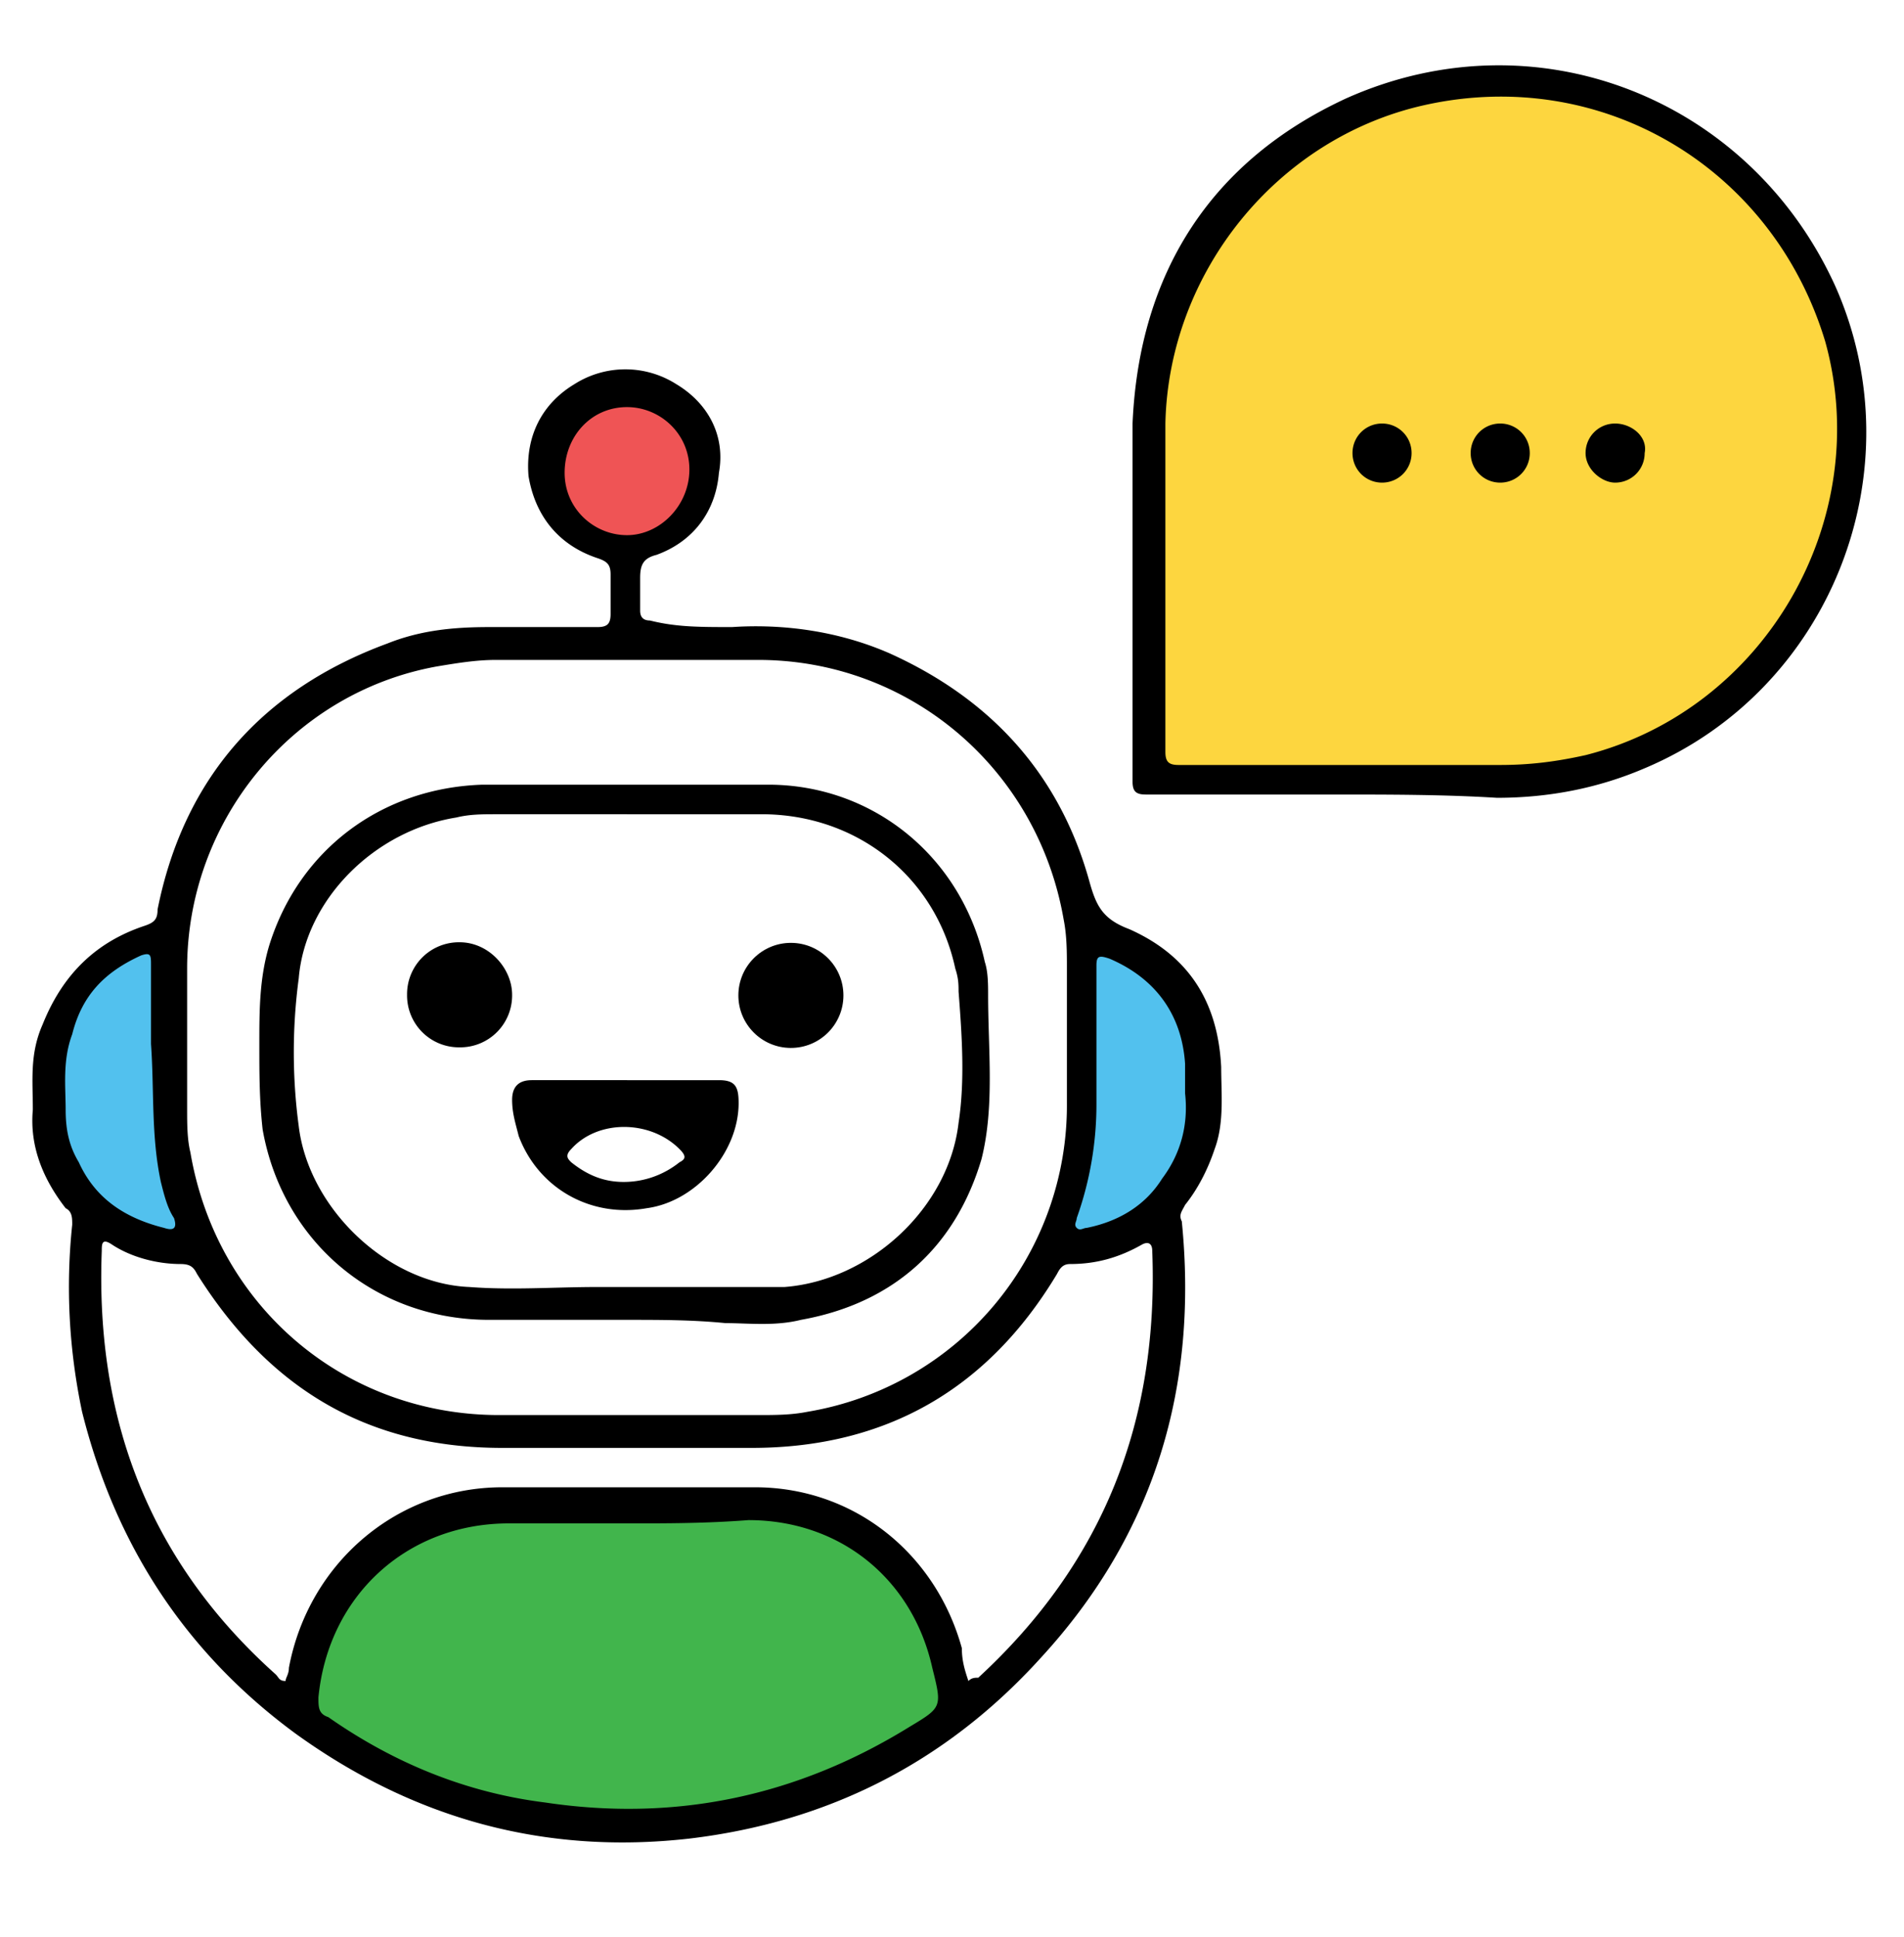
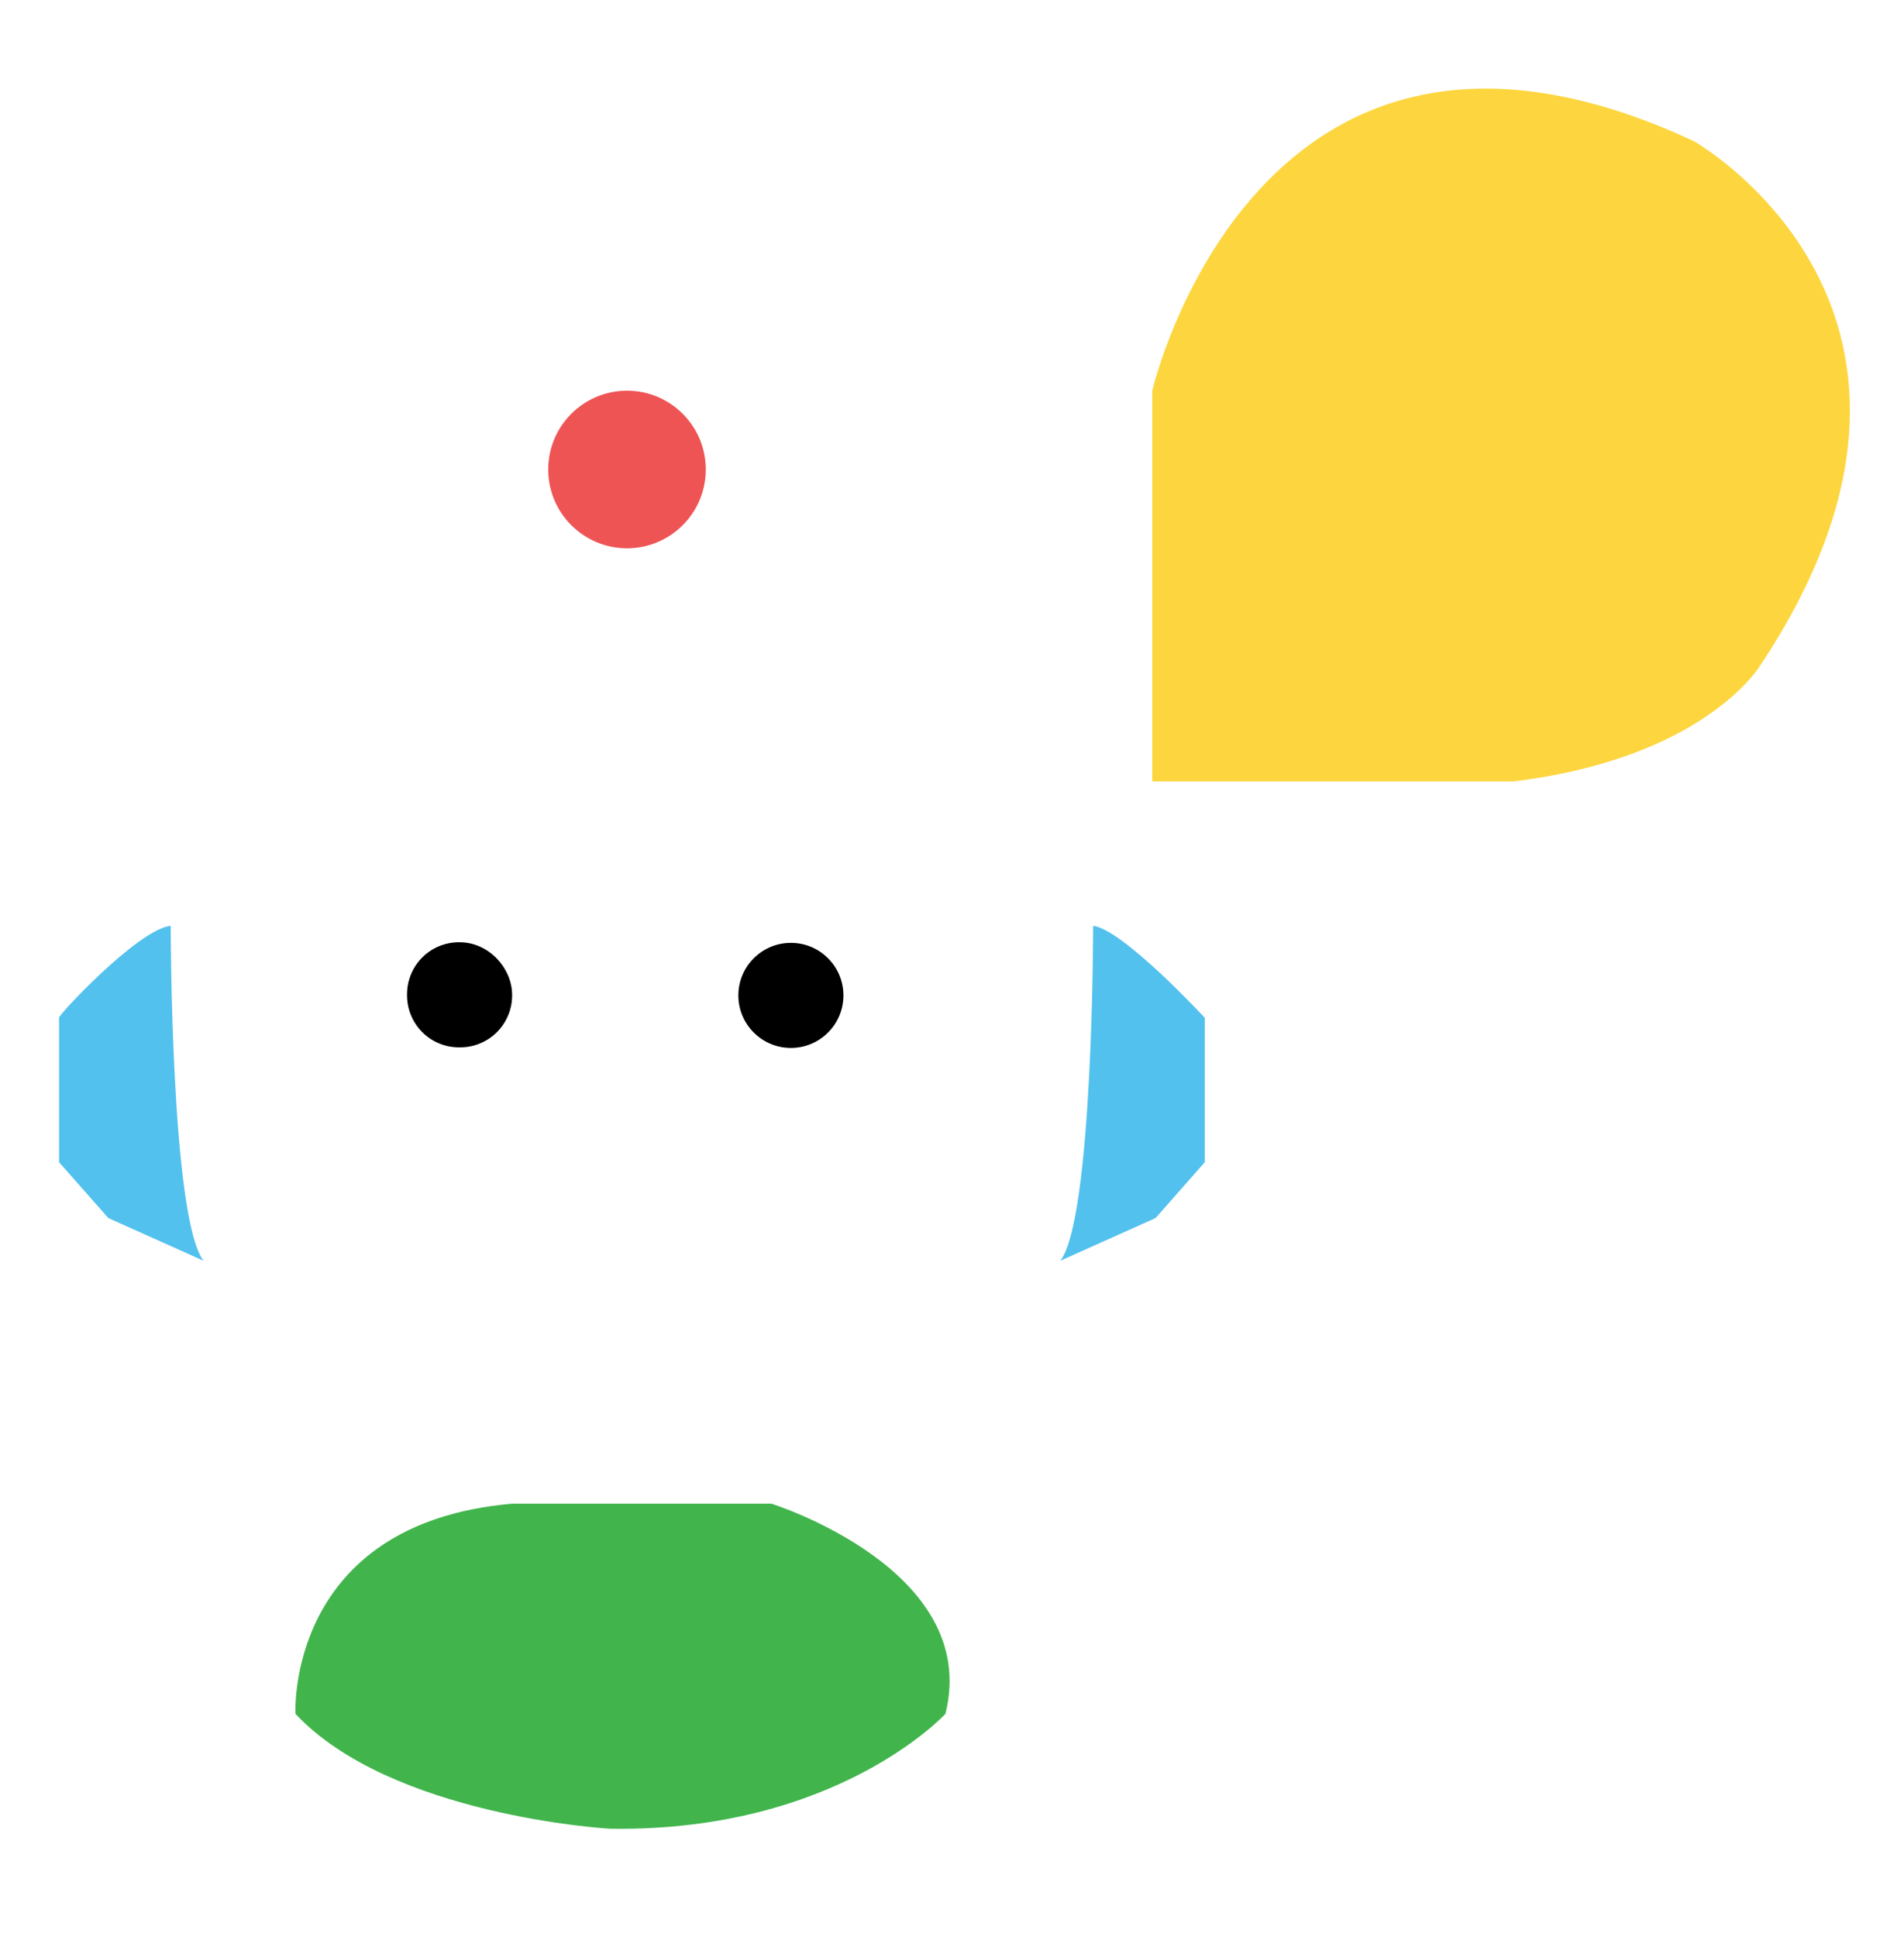
<svg xmlns="http://www.w3.org/2000/svg" viewBox="0 0 58 59">
  <path d="M5.2 28.2s0 8.9 1 10.2l-2.9-1.3-1.5-1.7V31c-.1 0 2.4-2.7 3.4-2.8zm28.1 0s0 8.9-1 10.2l2.9-1.3 1.5-1.7V31s-2.5-2.7-3.4-2.8z" fill="#52c1ee" />
  <path d="M9 52.2s-.3-5.8 6.6-6.4h7.9s6.4 2 5.3 6.4c0 0-3.3 3.6-10.2 3.5-.1 0-6.7-.4-9.6-3.5z" fill="#41b54c" />
  <circle cx="19.1" cy="14.3" r="2.4" fill="#ef5455" />
  <path d="M35.1 23.8V11.9s3.2-13.8 16.5-7.6c0 0 9.2 5.2 2 16 0 0-1.7 2.8-7.5 3.5h-11z" fill="#fdd63f" />
-   <path d="M22.3 19.1c1.5-.1 3.2.1 4.8.8 3.1 1.4 5.2 3.7 6.1 7 .2.7.4 1.1 1.2 1.4 1.8.8 2.7 2.2 2.8 4.2 0 .8.1 1.7-.2 2.5-.2.6-.5 1.2-.9 1.7-.1.2-.2.3-.1.5.5 5-.8 9.5-4.3 13.3-2.9 3.2-6.5 5-10.7 5.5-4.4.5-8.4-.6-12-3.2C5.6 50.3 3.5 47 2.5 43c-.4-1.9-.5-3.8-.3-5.7 0-.2 0-.4-.2-.5-.7-.9-1.1-1.9-1-3 0-.9-.1-1.7.3-2.6.6-1.5 1.6-2.5 3.1-3 .3-.1.4-.2.4-.5.8-4 3.2-6.7 7-8.1 1-.4 2-.5 3.1-.5h3.3c.3 0 .4-.1.4-.4v-1.2c0-.3-.1-.4-.4-.5-1.2-.4-1.9-1.3-2.1-2.5-.1-1.2.4-2.2 1.4-2.8a2.89 2.89 0 0 1 3.1 0c1 .6 1.5 1.6 1.3 2.7-.1 1.2-.8 2.1-1.9 2.5-.4.1-.5.3-.5.7v1c0 .2.1.3.3.3.8.2 1.5.2 2.5.2zm-3.2 24h4c.5 0 1 0 1.5-.1a9.46 9.46 0 0 0 7.9-9.4v-4.1c0-.5 0-1-.1-1.5-.8-4.6-4.7-7.9-9.3-7.9h-8c-.6 0-1.2.1-1.8.2-4.4.8-7.6 4.7-7.6 9.2v4.3c0 .4 0 .9.1 1.3.8 4.7 4.7 8 9.4 8h3.9zm10.4 8.1c.1-.1.2-.1.3-.1 3.8-3.5 5.5-7.8 5.3-13 0-.2-.1-.3-.3-.2-.7.4-1.4.6-2.2.6-.2 0-.3.1-.4.3-2.1 3.5-5.2 5.3-9.3 5.3h-7.6c-4.1 0-7.1-1.8-9.3-5.3-.1-.2-.2-.3-.5-.3-.7 0-1.5-.2-2.1-.6-.3-.2-.3 0-.3.2-.2 5.2 1.5 9.5 5.3 12.9.1.1.1.2.3.2 0-.1.1-.2.1-.4.6-3.2 3.3-5.5 6.5-5.5H23c3 0 5.5 2 6.3 4.9 0 .4.1.7.2 1zm-10.4-4.8h-3.6c-3.1 0-5.5 2.2-5.8 5.3 0 .3 0 .5.3.6 2 1.4 4.2 2.3 6.6 2.6 4 .6 7.7-.2 11.1-2.3 1-.6 1-.6.7-1.8-.6-2.7-2.8-4.5-5.6-4.5-1.3.1-2.5.1-3.7.1zM4.6 31.8v-2.4c0-.3 0-.4-.3-.3-1.1.5-1.8 1.2-2.1 2.4-.3.8-.2 1.6-.2 2.3 0 .6.1 1.1.4 1.6.5 1.1 1.4 1.7 2.6 2 .3.1.4 0 .3-.3-.2-.3-.3-.7-.4-1.1-.3-1.4-.2-2.8-.3-4.2zm31.5 1.5v-.9c-.1-1.5-.9-2.6-2.3-3.2-.3-.1-.4-.1-.4.2v4.2a10.3 10.3 0 0 1-.6 3.5c0 .1-.1.2 0 .3s.2 0 .3 0c1-.2 1.8-.7 2.3-1.5.6-.8.8-1.7.7-2.6zM21 14.3c0-1.1-.9-1.9-1.9-1.9-1.1 0-1.9.9-1.9 2s.9 1.9 1.9 1.9 1.9-.9 1.9-2zm19.7 9.9h-5.8c-.3 0-.4-.1-.4-.4V12.9c.2-4.6 2.4-8 6.5-9.9C46.8.4 53.3 3 55.9 8.7c2.5 5.6-.1 12.3-5.8 14.7-1.4.6-2.9.9-4.5.9-1.6-.1-3.3-.1-4.9-.1zm.5-.9h4.5c.9 0 1.7-.1 2.6-.3 5.5-1.4 8.8-7.2 7.3-12.6C54 5.1 48.8 2 43.4 3.2c-4.5 1-7.8 5.1-7.9 9.7v10c0 .3.1.4.4.4h5.3zM19.1 40.2h-4.2c-3.5 0-6.3-2.4-6.9-5.8-.1-.9-.1-1.7-.1-2.6 0-1 0-2 .3-3 .9-2.9 3.4-4.8 6.5-4.9h8.7c3.2 0 5.9 2.2 6.6 5.4.1.3.1.7.1 1 0 1.7.2 3.4-.2 5-.8 2.7-2.7 4.4-5.5 4.9-.8.2-1.6.1-2.3.1-1-.1-2-.1-3-.1zm0-15.4h-4c-.4 0-.8 0-1.2.1-2.5.4-4.6 2.5-4.8 4.9a16.95 16.95 0 0 0 0 4.5c.3 2.5 2.7 4.8 5.2 4.9 1.3.1 2.6 0 3.9 0h5.7c2.6-.2 5-2.4 5.3-5 .2-1.3.1-2.7 0-4 0-.2 0-.4-.1-.7-.6-2.8-3-4.7-5.9-4.7h-4.1zm25.7-11c0-.5.4-.9.9-.9s.9.4.9.9-.4.9-.9.9-.9-.4-.9-.9zm-2.7-.9c.5 0 .9.4.9.9s-.4.9-.9.9-.9-.4-.9-.9.4-.9.9-.9zm6.2.9c0-.5.4-.9.9-.9s1 .4.9.9c0 .5-.4.9-.9.9-.4 0-.9-.4-.9-.9zM19.1 32.9h2.8c.5 0 .6.2.6.7 0 1.5-1.3 3-2.8 3.2-1.7.3-3.3-.6-3.9-2.2-.1-.4-.2-.7-.2-1.1s.2-.6.6-.6h2.9zM19 36c.6 0 1.2-.2 1.7-.6.2-.1.2-.2 0-.4-.9-.9-2.5-.9-3.3 0-.2.2-.1.3 0 .4.5.4 1 .6 1.6.6z" />
  <circle transform="matrix(.004 -1 1 .004 -6.304 54.297)" cx="24.1" cy="30.3" r="1.6" />
  <path d="M14 31.9a1.58 1.58 0 0 1-1.6-1.6 1.58 1.58 0 0 1 1.6-1.6c.9 0 1.6.8 1.6 1.6a1.58 1.58 0 0 1-1.6 1.6z" />
</svg>